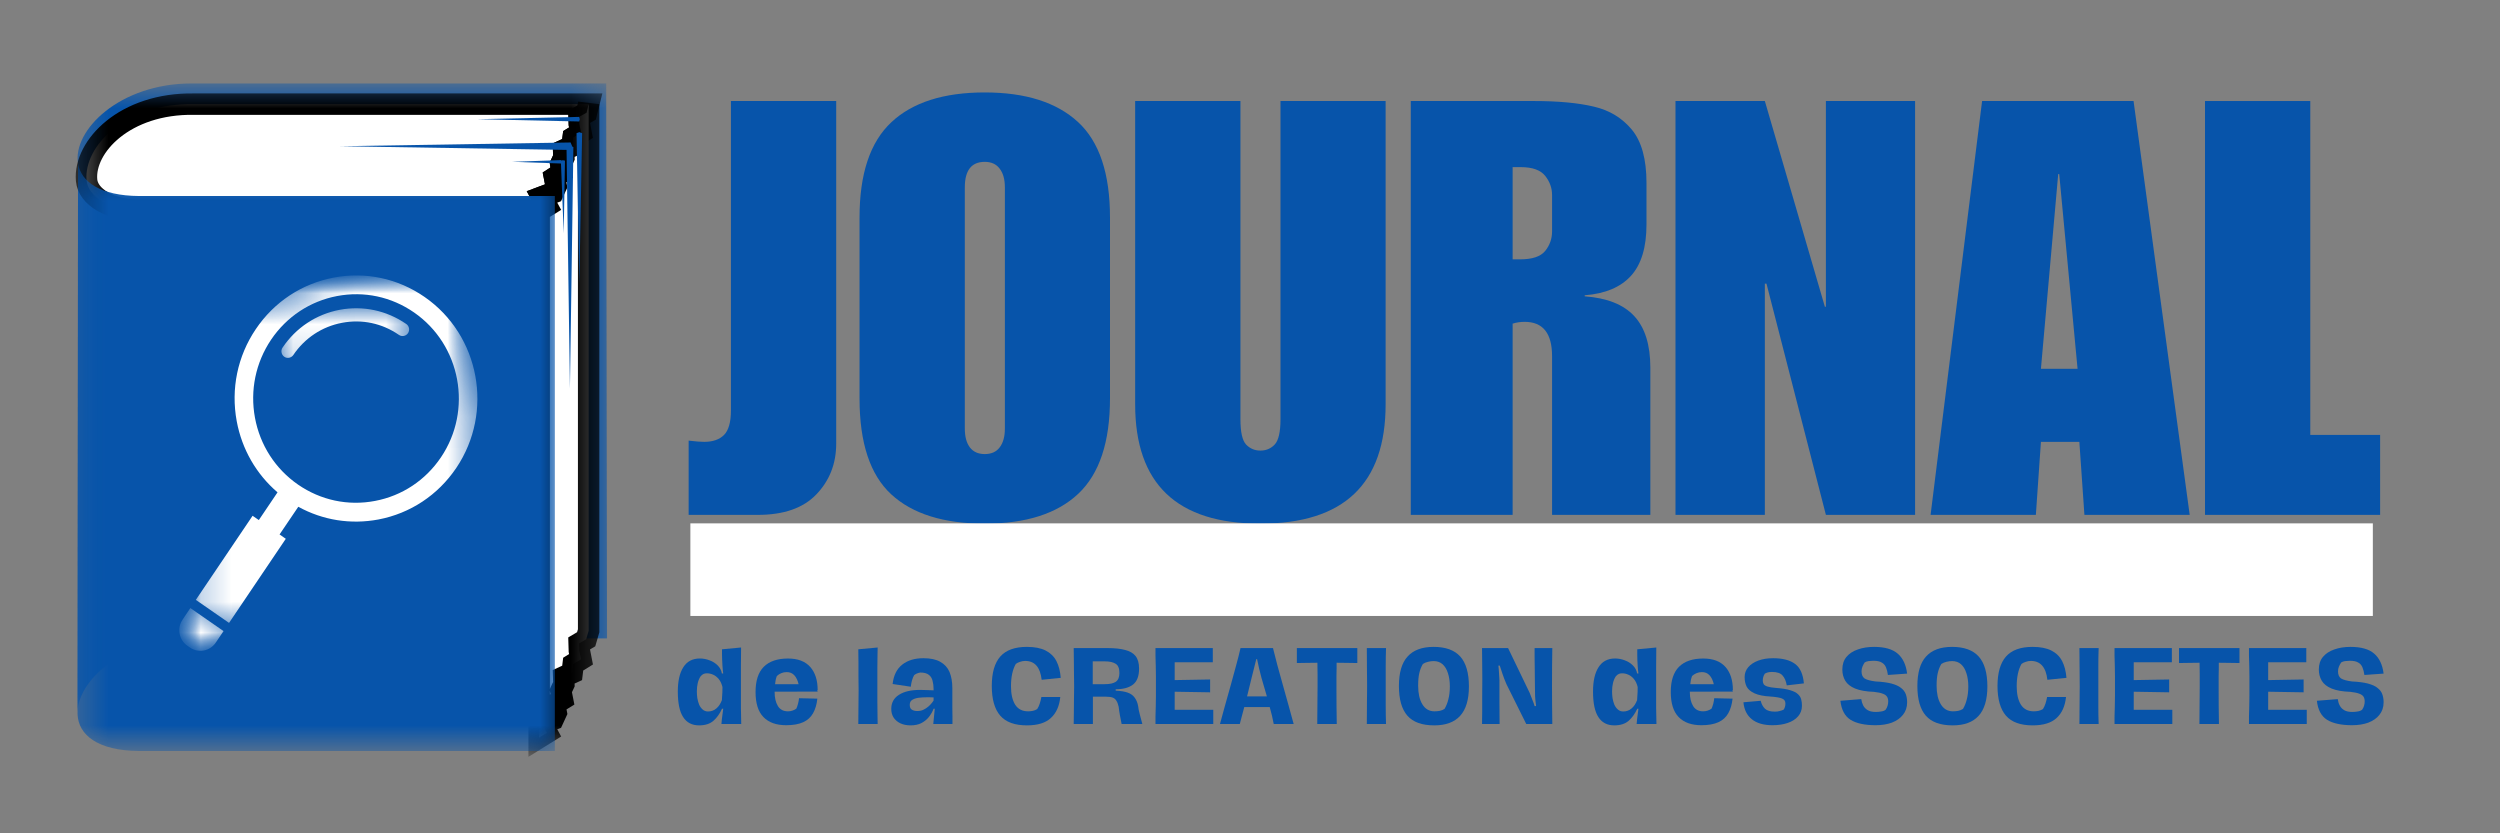
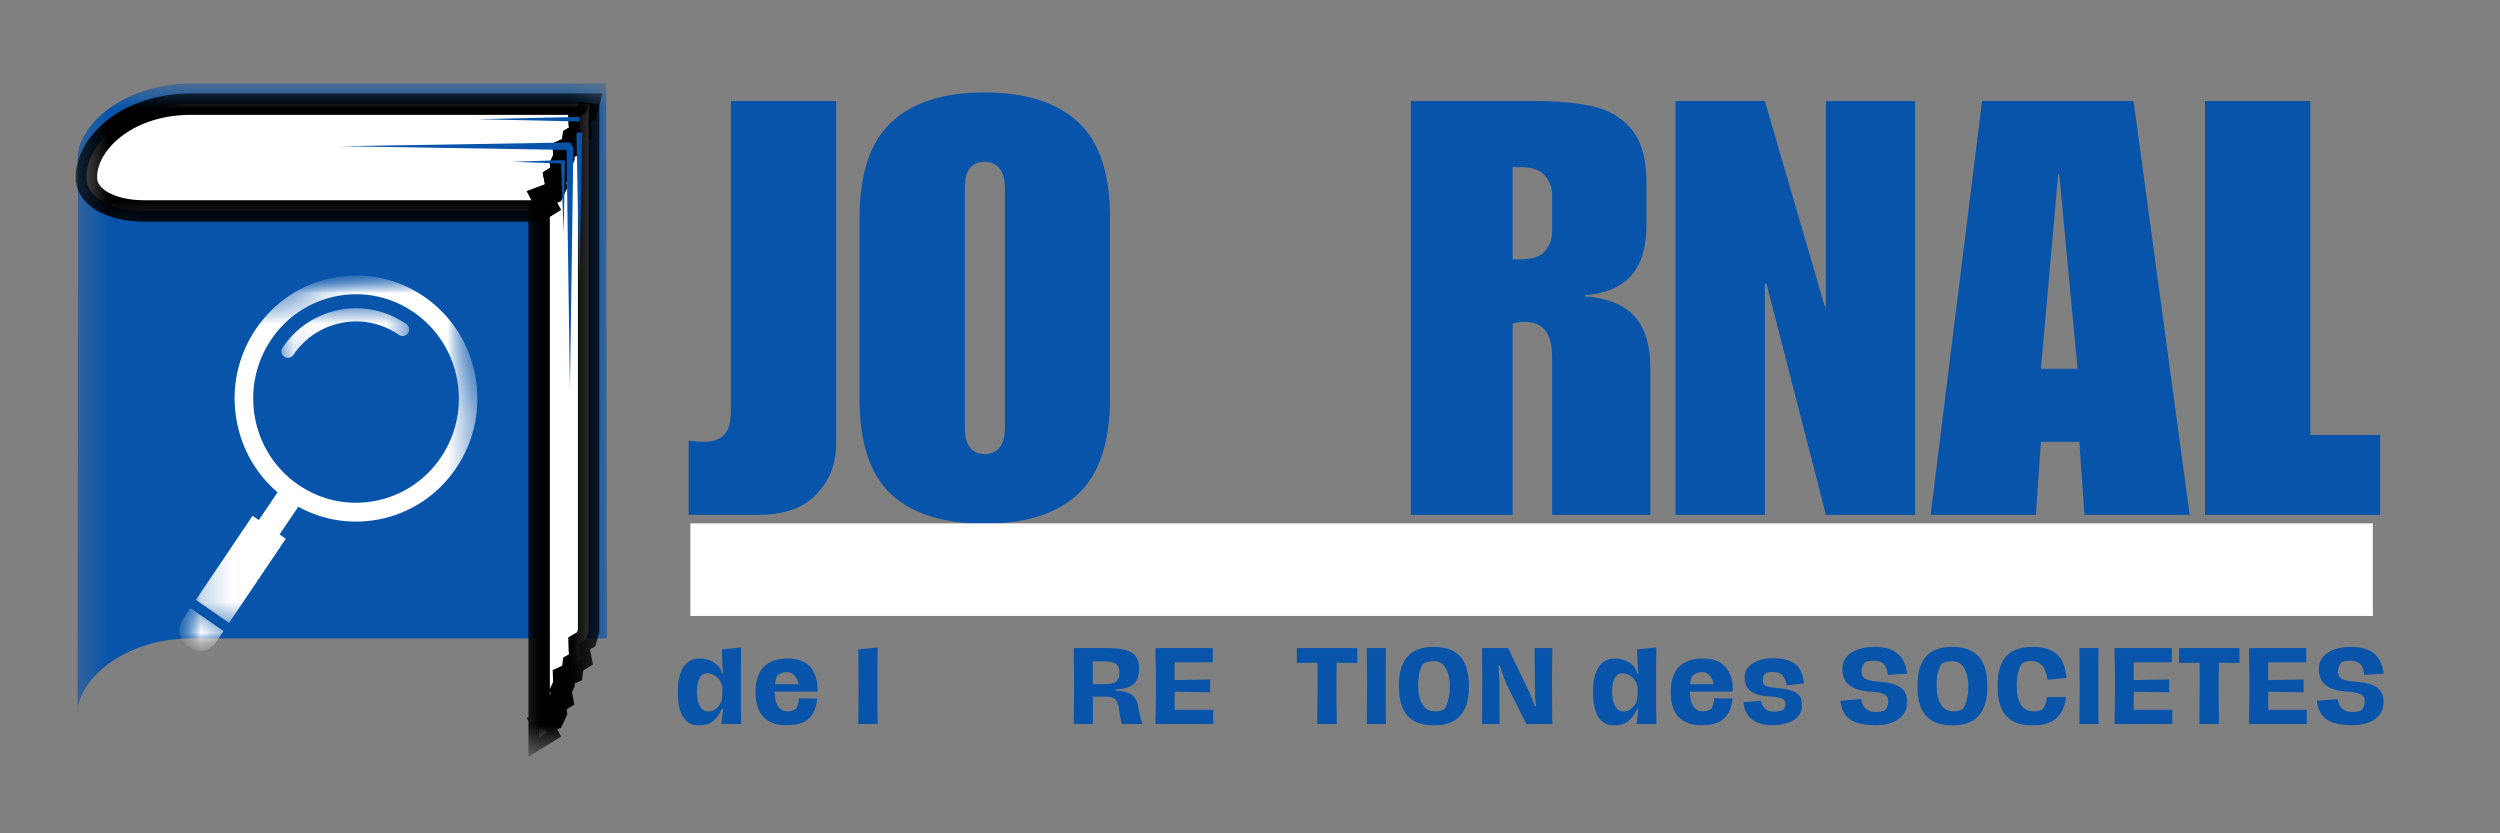
<svg xmlns="http://www.w3.org/2000/svg" width="81" height="27" viewBox="0 0 81 27" fill="none">
  <rect x="0" y="0" width="81" height="27" fill="#808080" stroke="none" />
  <path d="M27.093 3.273V14.374C27.093 15.023 26.878 15.571 26.451 16.017C26.027 16.461 25.395 16.682 24.555 16.682H22.312V14.276C22.534 14.303 22.7 14.316 22.814 14.316C23.096 14.316 23.312 14.241 23.46 14.091C23.607 13.941 23.682 13.678 23.682 13.303V3.273H27.093Z" fill="#0754AA" />
  <path d="M31.906 2.995C33.228 2.995 34.234 3.315 34.927 3.953C35.618 4.589 35.964 5.621 35.964 7.049V12.907C35.964 14.323 35.621 15.352 34.936 15.998C34.251 16.643 33.24 16.966 31.906 16.966C30.575 16.966 29.564 16.651 28.877 16.017C28.191 15.385 27.849 14.349 27.849 12.907V7.049C27.849 5.634 28.191 4.606 28.877 3.963C29.564 3.317 30.575 2.995 31.906 2.995ZM31.26 6.071V13.885C31.26 14.147 31.314 14.35 31.424 14.496C31.536 14.641 31.697 14.712 31.906 14.712C32.119 14.712 32.279 14.641 32.389 14.496C32.501 14.35 32.558 14.147 32.558 13.885V6.071C32.558 5.81 32.501 5.608 32.389 5.464C32.279 5.317 32.119 5.244 31.906 5.244C31.475 5.244 31.26 5.52 31.26 6.071Z" fill="#0754AA" />
-   <path d="M40.19 13.582C40.19 13.996 40.25 14.27 40.373 14.403C40.499 14.534 40.653 14.599 40.836 14.599C41.022 14.599 41.176 14.534 41.3 14.403C41.425 14.27 41.488 13.996 41.488 13.582V3.273H44.894V13.098C44.894 15.678 43.541 16.966 40.836 16.966C38.131 16.966 36.779 15.678 36.779 13.098V3.273H40.19V13.582Z" fill="#0754AA" />
  <path d="M53.346 5.924V7.273C53.346 8.014 53.178 8.568 52.844 8.936C52.509 9.305 52.01 9.516 51.344 9.567V9.601C52.07 9.654 52.605 9.868 52.95 10.242C53.298 10.617 53.471 11.175 53.471 11.914V16.682H50.287V11.538C50.287 10.798 49.99 10.428 49.4 10.428C49.261 10.428 49.13 10.447 49.009 10.486V16.682H45.709V3.273H49.694C50.485 3.273 51.133 3.334 51.638 3.454C52.146 3.571 52.557 3.821 52.873 4.202C53.188 4.584 53.346 5.158 53.346 5.924ZM49.25 8.403C49.645 8.403 49.917 8.313 50.065 8.129C50.212 7.947 50.287 7.737 50.287 7.498V6.315C50.287 6.09 50.212 5.885 50.065 5.699C49.917 5.511 49.652 5.415 49.269 5.415H49.009V8.403H49.25Z" fill="#0754AA" />
  <path d="M59.126 9.939H59.159V3.273H62.049V16.682H59.159L57.234 9.19H57.181V16.682H54.286V3.273H57.181L59.126 9.939Z" fill="#0754AA" />
  <path d="M70.946 16.682H67.535L67.371 14.316H66.126L65.962 16.682H62.551L64.22 3.273H69.127L70.946 16.682ZM66.126 11.949H67.313L66.719 5.64H66.686L66.126 11.949Z" fill="#0754AA" />
  <path d="M74.853 14.091H77.116V16.682H71.442V3.273H74.853V14.091Z" fill="#0754AA" />
  <path d="M22.368 18.457H76.88" stroke="white" stroke-width="3" />
  <mask id="mask0_216_861" style="mask-type:luminance" maskUnits="userSpaceOnUse" x="2" y="2" width="18" height="22">
    <path d="M2.343 2.706H19.712V23.434H2.343V2.706Z" fill="white" />
  </mask>
  <g mask="url(#mask0_216_861)">
    <path fill-rule="evenodd" clip-rule="evenodd" d="M2.513 23.156C2.46 22.09 3.962 20.685 6.201 20.685H19.668L19.641 2.704H6.201C3.876 2.704 2.349 4.223 2.528 5.3" fill="#0754AA" />
  </g>
  <path fill-rule="evenodd" clip-rule="evenodd" d="M4.686 6.835C3.534 6.835 2.85 6.364 2.805 5.838C2.711 4.748 4.047 3.335 6.291 3.374H19.072L19.003 3.649L18.764 3.783L18.771 4.022L18.825 4.298L18.571 4.454L18.538 4.738L18.262 4.865L18.27 5.104L18.17 5.32L18.223 5.595L17.968 5.753L18.022 6.028L17.922 6.244L17.561 6.38L17.721 6.677L17.468 6.835H4.686Z" fill="white" />
  <mask id="mask1_216_861" style="mask-type:luminance" maskUnits="userSpaceOnUse" x="2" y="2" width="18" height="6">
    <path d="M2.343 2.706H19.712V7.785H2.343V2.706Z" fill="white" />
  </mask>
  <g mask="url(#mask1_216_861)">
    <path d="M4.686 6.835C3.534 6.835 2.85 6.364 2.805 5.838C2.711 4.748 4.046 3.335 6.291 3.374H19.072L19.003 3.649L18.764 3.783L18.771 4.022L18.824 4.298L18.571 4.454L18.537 4.738L18.262 4.865L18.27 5.104L18.169 5.32L18.223 5.595L17.968 5.753L18.022 6.028L17.922 6.244L17.56 6.38L17.721 6.677L17.468 6.835H4.686Z" stroke="black" stroke-width="0.694" />
  </g>
  <path fill-rule="evenodd" clip-rule="evenodd" d="M19.072 20.437L18.992 20.712L18.764 20.847L18.771 21.085L18.825 21.361L18.571 21.518L18.537 21.802L18.262 21.929L18.27 22.167L18.169 22.384L18.223 22.659L17.969 22.816L18.022 23.091L17.922 23.308L17.56 23.444L17.721 23.741L17.468 23.898V6.835L17.721 6.678L17.56 6.38L17.922 6.246L18.022 6.029L17.969 5.754L18.196 5.594L18.169 5.321L18.27 5.105L18.262 4.867L18.537 4.738L18.571 4.456L18.825 4.298L18.771 4.023L18.764 3.785L19.005 3.65L19.072 3.374V20.437Z" fill="white" />
  <mask id="mask2_216_861" style="mask-type:luminance" maskUnits="userSpaceOnUse" x="16" y="2" width="4" height="23">
    <path d="M16.422 2.706H19.712V24.302H16.422V2.706Z" fill="white" />
  </mask>
  <g mask="url(#mask2_216_861)">
    <path d="M19.072 20.437L18.992 20.712L18.764 20.847L18.771 21.085L18.825 21.361L18.571 21.518L18.537 21.802L18.262 21.929L18.27 22.167L18.169 22.384L18.223 22.659L17.969 22.816L18.022 23.091L17.922 23.308L17.56 23.444L17.721 23.741L17.468 23.898V6.835L17.721 6.678L17.56 6.38L17.922 6.245L18.022 6.029L17.969 5.754L18.196 5.594L18.169 5.321L18.27 5.105L18.262 4.866L18.537 4.738L18.571 4.456L18.825 4.298L18.771 4.023L18.764 3.784L19.005 3.65L19.072 3.374V20.437Z" stroke="black" stroke-width="0.694" />
  </g>
  <mask id="mask3_216_861" style="mask-type:luminance" maskUnits="userSpaceOnUse" x="2" y="5" width="17" height="20">
    <path d="M2.343 5.281H18.274V24.302H2.343V5.281Z" fill="white" />
  </mask>
  <g mask="url(#mask3_216_861)">
-     <path fill-rule="evenodd" clip-rule="evenodd" d="M4.51 24.332H17.977V6.351H4.51C3.243 6.342 2.632 5.889 2.528 5.303L2.513 23.151C2.544 23.801 3.148 24.324 4.51 24.332Z" fill="#0754AA" />
-   </g>
+     </g>
  <path fill-rule="evenodd" clip-rule="evenodd" d="M18.786 3.862L18.764 3.787L15.459 3.862L18.764 3.936L18.786 3.862Z" fill="#0754AA" />
  <path fill-rule="evenodd" clip-rule="evenodd" d="M18.538 4.738L18.488 4.616L11.021 4.738L18.488 4.859L18.538 4.738Z" fill="#0754AA" />
  <path fill-rule="evenodd" clip-rule="evenodd" d="M18.19 5.243L18.18 5.187L16.592 5.243L18.18 5.298L18.19 5.243Z" fill="#0754AA" />
  <path fill-rule="evenodd" clip-rule="evenodd" d="M18.77 4.282L18.68 4.315C18.71 5.937 18.74 7.56 18.77 9.182L18.861 4.315C18.831 4.304 18.8 4.293 18.77 4.282Z" fill="#0754AA" />
  <path fill-rule="evenodd" clip-rule="evenodd" d="M18.466 4.714C18.429 4.731 18.393 4.748 18.355 4.765C18.393 7.373 18.429 9.979 18.466 12.587L18.578 4.765C18.541 4.748 18.504 4.731 18.466 4.714Z" fill="#0754AA" />
  <path fill-rule="evenodd" clip-rule="evenodd" d="M18.237 5.191L18.172 5.206L18.264 7.561L18.305 5.205L18.237 5.191Z" fill="#0754AA" />
  <path d="M23.374 23.458C23.377 23.413 23.381 23.359 23.389 23.297C23.398 23.232 23.406 23.169 23.413 23.111C23.419 23.05 23.425 23.001 23.432 22.964H23.393C23.319 23.128 23.226 23.257 23.114 23.355C23 23.453 22.846 23.502 22.651 23.502C22.421 23.502 22.25 23.413 22.134 23.233C22.018 23.055 21.961 22.778 21.961 22.407C21.961 22.068 22.02 21.805 22.139 21.619C22.257 21.431 22.436 21.335 22.675 21.335C22.783 21.335 22.888 21.355 22.988 21.394C23.091 21.431 23.179 21.486 23.254 21.561C23.327 21.633 23.372 21.719 23.389 21.82H23.432C23.428 21.774 23.424 21.735 23.418 21.702C23.414 21.667 23.41 21.627 23.408 21.58C23.404 21.531 23.401 21.468 23.398 21.389C23.398 21.331 23.396 21.271 23.393 21.208C23.393 21.144 23.393 21.086 23.393 21.037L24.011 20.979C24.007 21.158 24.006 21.364 24.006 21.595C24.006 21.827 24.006 22.068 24.006 22.319C24.006 22.541 24.006 22.749 24.006 22.944C24.009 23.14 24.012 23.311 24.016 23.458H23.374ZM22.94 23.052C23.043 23.052 23.133 23.02 23.21 22.954C23.287 22.889 23.346 22.8 23.389 22.685C23.391 22.65 23.395 22.601 23.398 22.538C23.404 22.474 23.408 22.381 23.408 22.26C23.381 22.152 23.342 22.067 23.287 22.001C23.232 21.936 23.172 21.888 23.104 21.859C23.037 21.829 22.969 21.815 22.901 21.815C22.865 21.815 22.831 21.822 22.8 21.834C22.767 21.848 22.734 21.873 22.699 21.913C22.618 22.034 22.578 22.199 22.578 22.407C22.578 22.473 22.583 22.542 22.593 22.617C22.605 22.689 22.624 22.759 22.651 22.827C22.679 22.893 22.718 22.947 22.766 22.988C22.814 23.031 22.872 23.052 22.94 23.052Z" fill="#0754AA" />
  <path d="M26.492 22.407L25.098 22.411V22.426C25.098 22.61 25.133 22.759 25.204 22.876C25.274 22.991 25.384 23.047 25.532 23.047C25.58 23.047 25.628 23.04 25.677 23.023C25.725 23.007 25.766 22.986 25.802 22.959C25.847 22.855 25.876 22.743 25.889 22.622L26.482 22.636C26.463 22.822 26.416 22.981 26.342 23.111C26.271 23.238 26.165 23.334 26.024 23.399C25.882 23.464 25.698 23.497 25.474 23.497C25.152 23.497 24.906 23.409 24.736 23.233C24.564 23.057 24.48 22.787 24.48 22.421C24.48 22.057 24.568 21.784 24.745 21.605C24.925 21.426 25.187 21.336 25.532 21.336C25.85 21.336 26.089 21.427 26.251 21.609C26.411 21.789 26.492 22.039 26.492 22.358H26.477L26.492 22.407ZM25.488 21.776C25.427 21.776 25.369 21.788 25.315 21.81C25.259 21.833 25.211 21.864 25.17 21.903C25.153 21.946 25.141 21.99 25.131 22.035C25.124 22.078 25.118 22.122 25.112 22.167H25.874C25.846 22.043 25.798 21.947 25.735 21.878C25.673 21.81 25.591 21.776 25.488 21.776Z" fill="#0754AA" />
  <path d="M27.809 23.458C27.811 23.266 27.814 23.08 27.814 22.9C27.816 22.722 27.819 22.546 27.819 22.372C27.819 22.226 27.816 22.076 27.814 21.922C27.814 21.766 27.814 21.613 27.814 21.463C27.814 21.31 27.811 21.168 27.809 21.037L28.436 20.979C28.436 21.051 28.434 21.142 28.431 21.252C28.431 21.364 28.429 21.485 28.427 21.614C28.427 21.745 28.427 21.876 28.427 22.006C28.427 22.136 28.427 22.259 28.427 22.372C28.427 22.493 28.427 22.62 28.427 22.754C28.429 22.888 28.431 23.015 28.431 23.135C28.434 23.256 28.436 23.364 28.436 23.458H27.809Z" fill="#0754AA" />
-   <path d="M29.505 23.502C29.379 23.502 29.269 23.48 29.177 23.438C29.082 23.393 29.009 23.331 28.955 23.253C28.903 23.172 28.877 23.076 28.877 22.969C28.877 22.771 28.959 22.619 29.123 22.514C29.288 22.407 29.515 22.353 29.809 22.353C29.872 22.353 29.94 22.355 30.011 22.358C30.081 22.361 30.161 22.365 30.248 22.367V22.319C30.248 22.224 30.236 22.136 30.214 22.055C30.195 21.974 30.154 21.91 30.093 21.864C30.032 21.815 29.94 21.79 29.818 21.79C29.737 21.804 29.671 21.832 29.62 21.873C29.565 21.965 29.529 22.091 29.509 22.25L28.921 22.162C28.952 21.882 29.056 21.673 29.23 21.536C29.403 21.397 29.633 21.326 29.92 21.326C30.148 21.326 30.33 21.365 30.465 21.443C30.602 21.519 30.702 21.628 30.764 21.771C30.824 21.915 30.856 22.091 30.856 22.299C30.856 22.433 30.856 22.546 30.856 22.636C30.856 22.728 30.856 22.825 30.856 22.925C30.858 23.036 30.86 23.135 30.86 23.223C30.86 23.309 30.86 23.387 30.86 23.458H30.238L30.286 22.964H30.248C30.212 23.059 30.162 23.147 30.098 23.228C30.033 23.31 29.951 23.377 29.852 23.429C29.756 23.477 29.64 23.502 29.505 23.502ZM29.722 23.037C29.792 23.037 29.857 23.025 29.915 22.998C29.975 22.969 30.028 22.935 30.074 22.896C30.119 22.857 30.156 22.82 30.185 22.783C30.216 22.744 30.238 22.715 30.248 22.695V22.597C30.219 22.595 30.18 22.592 30.132 22.592C30.086 22.592 30.05 22.592 30.021 22.592C29.94 22.592 29.857 22.597 29.77 22.607C29.686 22.617 29.616 22.64 29.558 22.675C29.502 22.709 29.476 22.762 29.476 22.837C29.476 22.913 29.497 22.964 29.543 22.993C29.591 23.023 29.651 23.037 29.722 23.037Z" fill="#0754AA" />
-   <path d="M33.272 23.502C32.879 23.502 32.592 23.398 32.409 23.189C32.225 22.977 32.134 22.656 32.134 22.226C32.134 21.799 32.225 21.481 32.409 21.272C32.592 21.064 32.879 20.959 33.272 20.959C33.52 20.959 33.721 20.998 33.876 21.076C34.032 21.155 34.151 21.27 34.228 21.419C34.305 21.569 34.351 21.75 34.368 21.962L33.75 22.025C33.704 21.618 33.526 21.414 33.215 21.414C33.159 21.414 33.105 21.424 33.05 21.443C32.995 21.46 32.949 21.482 32.911 21.512C32.807 21.697 32.756 21.939 32.756 22.235C32.756 22.487 32.801 22.685 32.891 22.832C32.984 22.976 33.124 23.047 33.311 23.047C33.359 23.047 33.409 23.042 33.461 23.032C33.515 23.02 33.563 23.001 33.605 22.974C33.64 22.919 33.668 22.86 33.687 22.798C33.709 22.733 33.727 22.661 33.74 22.583H34.353C34.324 22.876 34.223 23.103 34.049 23.262C33.878 23.422 33.62 23.502 33.272 23.502Z" fill="#0754AA" />
  <path d="M34.788 23.458C34.788 23.334 34.789 23.203 34.793 23.062C34.795 22.919 34.797 22.776 34.797 22.631C34.8 22.488 34.802 22.357 34.802 22.235C34.802 22.108 34.8 21.974 34.797 21.829C34.797 21.683 34.795 21.538 34.793 21.394C34.789 21.251 34.788 21.119 34.788 20.998H35.898C36.116 20.998 36.299 21.018 36.447 21.057C36.598 21.093 36.713 21.158 36.79 21.253C36.867 21.348 36.906 21.485 36.906 21.663C36.906 21.905 36.841 22.076 36.713 22.177C36.587 22.278 36.399 22.331 36.148 22.333V22.377C36.309 22.385 36.439 22.405 36.539 22.441C36.638 22.477 36.714 22.532 36.766 22.607C36.82 22.679 36.858 22.772 36.877 22.886C36.879 22.915 36.887 22.957 36.896 23.008C36.908 23.061 36.922 23.114 36.935 23.169C36.95 23.226 36.965 23.279 36.978 23.331C36.99 23.383 37.002 23.426 37.012 23.458H36.341C36.328 23.377 36.31 23.287 36.288 23.189C36.269 23.089 36.255 22.992 36.245 22.901C36.226 22.816 36.202 22.751 36.172 22.705C36.144 22.656 36.103 22.622 36.052 22.602C36 22.583 35.929 22.573 35.84 22.573H35.41C35.41 22.629 35.41 22.698 35.41 22.778C35.41 22.86 35.41 22.945 35.41 23.032C35.41 23.118 35.41 23.199 35.41 23.277C35.41 23.353 35.41 23.413 35.41 23.458H34.788ZM35.405 22.167H35.796C35.957 22.167 36.076 22.141 36.153 22.089C36.23 22.034 36.269 21.94 36.269 21.805C36.269 21.656 36.228 21.556 36.148 21.507C36.068 21.455 35.951 21.428 35.796 21.428H35.405V22.167Z" fill="#0754AA" />
  <path d="M37.438 23.458C37.438 23.393 37.438 23.31 37.438 23.209C37.44 23.108 37.444 22.998 37.447 22.881C37.45 22.764 37.452 22.65 37.452 22.539C37.452 22.425 37.452 22.322 37.452 22.23C37.452 22.133 37.452 22.029 37.452 21.918C37.452 21.808 37.45 21.695 37.447 21.58C37.444 21.466 37.44 21.359 37.438 21.257C37.438 21.157 37.438 21.07 37.438 20.998H39.295V21.458H38.06V22.035L39.208 22.015V22.431L38.06 22.412V22.998H39.31V23.458H37.438Z" fill="#0754AA" />
-   <path d="M41.915 23.458H41.269C41.252 23.367 41.233 23.276 41.211 23.184C41.188 23.094 41.164 23.002 41.139 22.91H40.719C40.644 22.91 40.574 22.91 40.507 22.91C40.441 22.91 40.378 22.91 40.314 22.91C40.258 23.129 40.21 23.311 40.169 23.458H39.527C39.575 23.286 39.629 23.091 39.686 22.876C39.747 22.661 39.808 22.443 39.87 22.221C39.934 21.996 39.993 21.779 40.048 21.57C40.106 21.359 40.154 21.168 40.193 20.998H41.245C41.286 21.164 41.334 21.353 41.389 21.561C41.447 21.766 41.507 21.981 41.568 22.206C41.632 22.429 41.694 22.646 41.751 22.861C41.809 23.074 41.864 23.272 41.915 23.458ZM40.405 22.563H41.047C40.989 22.365 40.931 22.166 40.873 21.966C40.818 21.765 40.77 21.561 40.729 21.355H40.704C40.653 21.558 40.601 21.764 40.55 21.971C40.498 22.177 40.45 22.375 40.405 22.563Z" fill="#0754AA" />
  <path d="M42.679 23.458C42.682 23.26 42.684 23.057 42.684 22.852C42.686 22.644 42.689 22.445 42.689 22.255C42.689 22.122 42.689 21.985 42.689 21.844C42.689 21.705 42.686 21.58 42.684 21.473C42.587 21.473 42.478 21.475 42.356 21.477C42.236 21.477 42.124 21.48 42.018 21.482V20.998H43.977V21.482C43.88 21.48 43.77 21.477 43.644 21.477C43.521 21.475 43.409 21.473 43.306 21.473C43.306 21.515 43.306 21.575 43.306 21.654C43.306 21.729 43.304 21.81 43.301 21.898C43.301 21.984 43.301 22.064 43.301 22.142C43.301 22.218 43.301 22.273 43.301 22.309C43.301 22.694 43.304 23.076 43.311 23.458H42.679Z" fill="#0754AA" />
  <path d="M44.285 23.458C44.287 23.253 44.289 23.05 44.289 22.847C44.292 22.641 44.294 22.436 44.294 22.23C44.294 22.025 44.292 21.82 44.289 21.614C44.289 21.409 44.287 21.204 44.285 20.998H44.907C44.9 21.204 44.897 21.409 44.897 21.614C44.897 21.82 44.897 22.024 44.897 22.226C44.897 22.435 44.897 22.641 44.897 22.847C44.897 23.05 44.9 23.253 44.907 23.458H44.285Z" fill="#0754AA" />
  <path d="M46.469 23.502C46.073 23.502 45.784 23.398 45.6 23.189C45.417 22.981 45.325 22.66 45.325 22.226C45.325 21.795 45.418 21.477 45.605 21.272C45.791 21.064 46.073 20.959 46.45 20.959C46.838 20.959 47.126 21.064 47.313 21.272C47.499 21.481 47.593 21.804 47.593 22.24C47.593 22.668 47.498 22.986 47.308 23.194C47.121 23.399 46.842 23.502 46.469 23.502ZM46.478 23.047C46.533 23.047 46.59 23.042 46.647 23.032C46.705 23.02 46.756 22.998 46.802 22.969C46.856 22.881 46.898 22.777 46.927 22.656C46.959 22.536 46.975 22.397 46.975 22.24C46.975 22.078 46.954 21.935 46.913 21.81C46.874 21.686 46.816 21.59 46.739 21.521C46.662 21.453 46.565 21.419 46.45 21.419C46.392 21.419 46.33 21.427 46.266 21.443C46.205 21.457 46.151 21.48 46.102 21.512C46.05 21.597 46.012 21.695 45.986 21.805C45.96 21.916 45.948 22.053 45.948 22.216C45.948 22.464 45.992 22.665 46.083 22.817C46.176 22.971 46.307 23.047 46.478 23.047Z" fill="#0754AA" />
  <path d="M48.018 23.458C48.02 23.334 48.023 23.203 48.023 23.062C48.023 22.919 48.023 22.761 48.023 22.587C48.025 22.415 48.027 22.218 48.027 21.996C48.027 21.843 48.025 21.68 48.023 21.507C48.023 21.331 48.02 21.162 48.018 20.998H48.862L49.562 22.451C49.59 22.529 49.621 22.607 49.653 22.685C49.685 22.761 49.708 22.825 49.721 22.876H49.769C49.759 22.811 49.751 22.743 49.745 22.671C49.738 22.6 49.735 22.529 49.735 22.46C49.735 22.347 49.733 22.223 49.73 22.089C49.73 21.952 49.728 21.817 49.726 21.683C49.726 21.55 49.723 21.424 49.721 21.306C49.721 21.186 49.721 21.084 49.721 20.998H50.295C50.288 21.399 50.285 21.8 50.285 22.201C50.285 22.596 50.288 23.015 50.295 23.458H49.451L48.809 22.167C48.754 22.037 48.71 21.925 48.679 21.829C48.646 21.735 48.617 21.647 48.592 21.565H48.548C48.551 21.585 48.554 21.618 48.558 21.663C48.56 21.706 48.564 21.754 48.568 21.805C48.574 21.858 48.577 21.907 48.577 21.952C48.58 21.995 48.582 22.024 48.582 22.04C48.582 22.304 48.582 22.553 48.582 22.788C48.582 23.023 48.583 23.247 48.587 23.458H48.018Z" fill="#0754AA" />
  <path d="M53.027 23.458C53.03 23.413 53.034 23.359 53.042 23.297C53.051 23.232 53.059 23.169 53.066 23.111C53.072 23.05 53.078 23.001 53.085 22.964H53.047C52.972 23.128 52.879 23.257 52.767 23.355C52.653 23.453 52.499 23.502 52.303 23.502C52.074 23.502 51.903 23.413 51.787 23.233C51.671 23.055 51.614 22.778 51.614 22.407C51.614 22.068 51.673 21.805 51.792 21.619C51.91 21.431 52.089 21.335 52.328 21.335C52.436 21.335 52.541 21.355 52.641 21.394C52.744 21.431 52.832 21.486 52.907 21.561C52.98 21.633 53.025 21.719 53.042 21.82H53.085C53.081 21.774 53.077 21.735 53.071 21.702C53.067 21.667 53.063 21.627 53.061 21.58C53.057 21.531 53.054 21.468 53.051 21.389C53.051 21.331 53.049 21.271 53.047 21.208C53.047 21.144 53.047 21.086 53.047 21.037L53.664 20.979C53.66 21.158 53.659 21.364 53.659 21.595C53.659 21.827 53.659 22.068 53.659 22.319C53.659 22.541 53.659 22.749 53.659 22.944C53.662 23.14 53.665 23.311 53.669 23.458H53.027ZM52.593 23.052C52.696 23.052 52.786 23.02 52.863 22.954C52.94 22.889 52.999 22.8 53.042 22.685C53.044 22.65 53.048 22.601 53.051 22.538C53.057 22.474 53.061 22.381 53.061 22.26C53.034 22.152 52.995 22.067 52.94 22.001C52.885 21.936 52.825 21.888 52.757 21.859C52.689 21.829 52.622 21.815 52.554 21.815C52.518 21.815 52.484 21.822 52.453 21.834C52.42 21.848 52.387 21.873 52.352 21.913C52.271 22.034 52.231 22.199 52.231 22.407C52.231 22.473 52.236 22.542 52.246 22.617C52.258 22.689 52.277 22.759 52.303 22.827C52.332 22.893 52.371 22.947 52.419 22.988C52.468 23.031 52.525 23.052 52.593 23.052Z" fill="#0754AA" />
  <path d="M56.145 22.407L54.751 22.411V22.426C54.751 22.61 54.786 22.759 54.857 22.876C54.927 22.991 55.036 23.047 55.185 23.047C55.233 23.047 55.281 23.04 55.33 23.023C55.378 23.007 55.419 22.986 55.455 22.959C55.5 22.855 55.529 22.743 55.542 22.622L56.135 22.636C56.116 22.822 56.069 22.981 55.995 23.111C55.924 23.238 55.818 23.334 55.677 23.399C55.535 23.464 55.351 23.497 55.127 23.497C54.805 23.497 54.559 23.409 54.389 23.233C54.218 23.057 54.133 22.787 54.133 22.421C54.133 22.057 54.221 21.784 54.398 21.605C54.578 21.426 54.84 21.336 55.185 21.336C55.503 21.336 55.742 21.427 55.904 21.609C56.064 21.789 56.145 22.039 56.145 22.358H56.13L56.145 22.407ZM55.141 21.776C55.08 21.776 55.022 21.788 54.968 21.81C54.912 21.833 54.864 21.864 54.823 21.903C54.806 21.946 54.794 21.99 54.784 22.035C54.777 22.078 54.771 22.122 54.765 22.167H55.527C55.498 22.043 55.451 21.947 55.388 21.878C55.326 21.81 55.244 21.776 55.141 21.776Z" fill="#0754AA" />
  <path d="M57.428 23.497C57.144 23.497 56.922 23.433 56.762 23.306C56.6 23.177 56.509 22.992 56.487 22.754L57.047 22.705C57.072 22.812 57.119 22.899 57.187 22.964C57.254 23.026 57.36 23.057 57.505 23.057C57.565 23.057 57.618 23.051 57.664 23.037C57.709 23.025 57.751 23.011 57.79 22.993C57.811 22.962 57.826 22.93 57.833 22.901C57.843 22.871 57.847 22.834 57.847 22.788C57.847 22.713 57.81 22.661 57.736 22.631C57.665 22.602 57.541 22.581 57.365 22.568C57.143 22.556 56.971 22.521 56.849 22.465C56.726 22.41 56.641 22.338 56.593 22.25C56.547 22.16 56.526 22.055 56.526 21.937C56.526 21.817 56.564 21.711 56.641 21.619C56.718 21.529 56.826 21.457 56.965 21.404C57.102 21.353 57.264 21.326 57.447 21.326C57.758 21.326 57.997 21.388 58.161 21.512C58.325 21.633 58.419 21.843 58.446 22.142L57.891 22.206C57.868 22.069 57.823 21.964 57.756 21.888C57.691 21.81 57.577 21.771 57.413 21.771C57.367 21.771 57.324 21.776 57.283 21.785C57.244 21.795 57.211 21.809 57.182 21.825C57.136 21.891 57.114 21.966 57.114 22.055C57.114 22.094 57.124 22.131 57.143 22.167C57.165 22.2 57.207 22.226 57.269 22.245C57.333 22.265 57.424 22.279 57.544 22.289C57.736 22.303 57.889 22.327 58.002 22.363C58.114 22.396 58.197 22.438 58.253 22.49C58.307 22.539 58.342 22.596 58.359 22.661C58.375 22.723 58.383 22.792 58.383 22.866C58.383 23.001 58.341 23.114 58.258 23.209C58.177 23.304 58.065 23.375 57.92 23.424C57.778 23.473 57.614 23.497 57.428 23.497Z" fill="#0754AA" />
  <path d="M60.768 23.497C60.417 23.497 60.147 23.438 59.957 23.321C59.77 23.201 59.661 22.996 59.629 22.705L60.305 22.651C60.314 22.723 60.335 22.792 60.367 22.856C60.399 22.919 60.447 22.969 60.512 23.008C60.576 23.047 60.664 23.067 60.778 23.067C60.832 23.067 60.89 23.062 60.951 23.052C61.015 23.042 61.063 23.023 61.096 22.993C61.15 22.915 61.178 22.826 61.178 22.724C61.178 22.663 61.165 22.612 61.139 22.573C61.113 22.531 61.067 22.498 60.999 22.475C60.934 22.449 60.84 22.43 60.715 22.416C60.46 22.407 60.258 22.371 60.107 22.309C59.959 22.248 59.852 22.164 59.788 22.059C59.723 21.952 59.692 21.829 59.692 21.692C59.692 21.526 59.737 21.389 59.827 21.282C59.916 21.174 60.039 21.095 60.194 21.042C60.348 20.987 60.523 20.959 60.72 20.959C61.063 20.959 61.319 21.032 61.487 21.179C61.653 21.323 61.755 21.538 61.791 21.825L61.168 21.869C61.155 21.774 61.135 21.692 61.106 21.624C61.079 21.556 61.035 21.504 60.971 21.468C60.909 21.428 60.817 21.409 60.696 21.409C60.65 21.409 60.6 21.413 60.546 21.419C60.494 21.426 60.451 21.441 60.416 21.463C60.387 21.506 60.363 21.551 60.343 21.6C60.324 21.646 60.314 21.696 60.314 21.751C60.314 21.859 60.346 21.936 60.411 21.981C60.478 22.024 60.595 22.057 60.763 22.079C60.975 22.089 61.149 22.112 61.284 22.147C61.419 22.184 61.522 22.23 61.593 22.289C61.666 22.345 61.718 22.411 61.747 22.49C61.776 22.568 61.791 22.656 61.791 22.754C61.791 22.914 61.745 23.05 61.656 23.16C61.569 23.271 61.448 23.355 61.294 23.414C61.142 23.469 60.967 23.497 60.768 23.497Z" fill="#0754AA" />
  <path d="M63.267 23.502C62.871 23.502 62.582 23.398 62.398 23.189C62.215 22.981 62.123 22.66 62.123 22.226C62.123 21.795 62.216 21.477 62.403 21.272C62.589 21.064 62.871 20.959 63.248 20.959C63.636 20.959 63.924 21.064 64.111 21.272C64.297 21.481 64.391 21.804 64.391 22.24C64.391 22.668 64.296 22.986 64.106 23.194C63.919 23.399 63.64 23.502 63.267 23.502ZM63.276 23.047C63.331 23.047 63.388 23.042 63.445 23.032C63.503 23.02 63.554 22.998 63.6 22.969C63.654 22.881 63.696 22.777 63.725 22.656C63.757 22.536 63.773 22.397 63.773 22.24C63.773 22.078 63.752 21.935 63.711 21.81C63.672 21.686 63.614 21.59 63.537 21.521C63.46 21.453 63.363 21.419 63.248 21.419C63.19 21.419 63.128 21.427 63.064 21.443C63.003 21.457 62.948 21.48 62.9 21.512C62.848 21.597 62.81 21.695 62.784 21.805C62.758 21.916 62.746 22.053 62.746 22.216C62.746 22.464 62.79 22.665 62.881 22.817C62.974 22.971 63.105 23.047 63.276 23.047Z" fill="#0754AA" />
  <path d="M65.858 23.502C65.465 23.502 65.177 23.398 64.994 23.189C64.811 22.977 64.719 22.656 64.719 22.226C64.719 21.799 64.811 21.481 64.994 21.272C65.177 21.064 65.465 20.959 65.858 20.959C66.105 20.959 66.306 20.998 66.461 21.076C66.618 21.155 66.736 21.27 66.813 21.419C66.89 21.569 66.936 21.75 66.953 21.962L66.335 22.025C66.29 21.618 66.111 21.414 65.8 21.414C65.744 21.414 65.69 21.424 65.636 21.443C65.58 21.46 65.534 21.482 65.496 21.512C65.392 21.697 65.341 21.939 65.341 22.235C65.341 22.487 65.386 22.685 65.477 22.832C65.57 22.976 65.709 23.047 65.896 23.047C65.945 23.047 65.994 23.042 66.046 23.032C66.1 23.02 66.148 23.001 66.191 22.974C66.226 22.919 66.253 22.86 66.273 22.798C66.294 22.733 66.312 22.661 66.326 22.583H66.939C66.909 22.876 66.808 23.103 66.635 23.262C66.463 23.422 66.205 23.502 65.858 23.502Z" fill="#0754AA" />
  <path d="M67.373 23.458C67.376 23.253 67.378 23.05 67.378 22.847C67.38 22.641 67.383 22.436 67.383 22.23C67.383 22.025 67.38 21.82 67.378 21.614C67.378 21.409 67.376 21.204 67.373 20.998H67.996C67.988 21.204 67.986 21.409 67.986 21.614C67.986 21.82 67.986 22.024 67.986 22.226C67.986 22.435 67.986 22.641 67.986 22.847C67.986 23.05 67.988 23.253 67.996 23.458H67.373Z" fill="#0754AA" />
  <path d="M68.511 23.458C68.511 23.393 68.511 23.31 68.511 23.209C68.513 23.108 68.517 22.998 68.52 22.881C68.523 22.764 68.525 22.65 68.525 22.539C68.525 22.425 68.525 22.322 68.525 22.23C68.525 22.133 68.525 22.029 68.525 21.918C68.525 21.808 68.523 21.695 68.52 21.58C68.517 21.466 68.513 21.359 68.511 21.257C68.511 21.157 68.511 21.07 68.511 20.998H70.368V21.458H69.133V22.035L70.281 22.015V22.431L69.133 22.412V22.998H70.383V23.458H68.511Z" fill="#0754AA" />
  <path d="M71.261 23.458C71.264 23.26 71.266 23.057 71.266 22.852C71.269 22.644 71.271 22.445 71.271 22.255C71.271 22.122 71.271 21.985 71.271 21.844C71.271 21.705 71.269 21.58 71.266 21.473C71.17 21.473 71.06 21.475 70.938 21.477C70.819 21.477 70.707 21.48 70.6 21.482V20.998H72.559V21.482C72.463 21.48 72.352 21.477 72.226 21.477C72.103 21.475 71.991 21.473 71.889 21.473C71.889 21.515 71.889 21.575 71.889 21.654C71.889 21.729 71.886 21.81 71.884 21.898C71.884 21.984 71.884 22.064 71.884 22.142C71.884 22.218 71.884 22.273 71.884 22.309C71.884 22.694 71.886 23.076 71.894 23.458H71.261Z" fill="#0754AA" />
  <path d="M72.867 23.458C72.867 23.393 72.867 23.31 72.867 23.209C72.869 23.108 72.873 22.998 72.876 22.881C72.879 22.764 72.881 22.65 72.881 22.539C72.881 22.425 72.881 22.322 72.881 22.23C72.881 22.133 72.881 22.029 72.881 21.918C72.881 21.808 72.879 21.695 72.876 21.58C72.873 21.466 72.869 21.359 72.867 21.257C72.867 21.157 72.867 21.07 72.867 20.998H74.724V21.458H73.489V22.035L74.637 22.015V22.431L73.489 22.412V22.998H74.739V23.458H72.867Z" fill="#0754AA" />
  <path d="M76.206 23.497C75.855 23.497 75.585 23.438 75.395 23.321C75.209 23.201 75.099 22.996 75.067 22.705L75.743 22.651C75.752 22.723 75.773 22.792 75.806 22.856C75.837 22.919 75.885 22.969 75.95 23.008C76.014 23.047 76.102 23.067 76.216 23.067C76.27 23.067 76.328 23.062 76.389 23.052C76.453 23.042 76.501 23.023 76.534 22.993C76.588 22.915 76.616 22.826 76.616 22.724C76.616 22.663 76.603 22.612 76.578 22.573C76.551 22.531 76.505 22.498 76.438 22.475C76.373 22.449 76.278 22.43 76.153 22.416C75.898 22.407 75.696 22.371 75.545 22.309C75.397 22.248 75.29 22.164 75.227 22.059C75.162 21.952 75.13 21.829 75.13 21.692C75.13 21.526 75.175 21.389 75.265 21.282C75.355 21.174 75.478 21.095 75.632 21.042C75.786 20.987 75.961 20.959 76.158 20.959C76.501 20.959 76.757 21.032 76.925 21.179C77.091 21.323 77.193 21.538 77.229 21.825L76.606 21.869C76.593 21.774 76.573 21.692 76.544 21.624C76.517 21.556 76.473 21.504 76.409 21.468C76.347 21.428 76.255 21.409 76.134 21.409C76.088 21.409 76.038 21.413 75.984 21.419C75.932 21.426 75.889 21.441 75.854 21.463C75.825 21.506 75.801 21.551 75.781 21.6C75.762 21.646 75.752 21.696 75.752 21.751C75.752 21.859 75.784 21.936 75.849 21.981C75.916 22.024 76.034 22.057 76.201 22.079C76.413 22.089 76.587 22.112 76.722 22.147C76.857 22.184 76.96 22.23 77.031 22.289C77.105 22.345 77.156 22.411 77.185 22.49C77.214 22.568 77.229 22.656 77.229 22.754C77.229 22.914 77.183 23.05 77.094 23.16C77.007 23.271 76.886 23.355 76.732 23.414C76.58 23.469 76.405 23.497 76.206 23.497Z" fill="#0754AA" />
  <mask id="mask4_216_861" style="mask-type:luminance" maskUnits="userSpaceOnUse" x="6" y="8" width="10" height="13">
    <path d="M6.232 8.724H15.495V20.304H6.232V8.724Z" fill="white" />
  </mask>
  <g mask="url(#mask4_216_861)">
    <mask id="mask5_216_861" style="mask-type:luminance" maskUnits="userSpaceOnUse" x="3" y="8" width="15" height="14">
      <path d="M3.855 10.307L15.007 8.183L17.06 19.256L5.908 21.381L3.855 10.307Z" fill="white" />
    </mask>
    <g mask="url(#mask5_216_861)">
      <mask id="mask6_216_861" style="mask-type:luminance" maskUnits="userSpaceOnUse" x="3" y="8" width="15" height="14">
        <path d="M3.855 10.307L15.007 8.183L17.06 19.256L5.908 21.381L3.855 10.307Z" fill="white" />
      </mask>
      <g mask="url(#mask6_216_861)">
        <path d="M13.756 9.621C12.889 9.02 11.842 8.797 10.811 8.994C9.777 9.191 8.882 9.782 8.289 10.662C7.695 11.54 7.476 12.602 7.67 13.648C7.839 14.558 8.303 15.362 8.992 15.952L8.386 16.85L8.184 16.711L6.345 19.436L7.421 20.182L9.26 17.457L9.058 17.316L9.665 16.419C10.456 16.855 11.364 17.001 12.262 16.831C13.294 16.634 14.189 16.041 14.783 15.162C16.007 13.346 15.546 10.861 13.756 9.621ZM14.287 14.817C13.784 15.563 13.026 16.064 12.151 16.23C11.276 16.398 10.39 16.208 9.655 15.7C8.921 15.191 8.425 14.422 8.261 13.536C8.097 12.648 8.283 11.75 8.784 11.005C9.287 10.261 10.045 9.759 10.92 9.592C11.795 9.425 12.681 9.614 13.416 10.124C14.933 11.175 15.324 13.281 14.287 14.817Z" fill="white" />
      </g>
    </g>
  </g>
  <mask id="mask7_216_861" style="mask-type:luminance" maskUnits="userSpaceOnUse" x="9" y="9" width="5" height="3">
    <path d="M9.011 9.976H13.334V11.854H9.011V9.976Z" fill="white" />
  </mask>
  <g mask="url(#mask7_216_861)">
    <mask id="mask8_216_861" style="mask-type:luminance" maskUnits="userSpaceOnUse" x="3" y="8" width="15" height="14">
      <path d="M3.855 10.307L15.007 8.183L17.06 19.256L5.908 21.381L3.855 10.307Z" fill="white" />
    </mask>
    <g mask="url(#mask8_216_861)">
      <mask id="mask9_216_861" style="mask-type:luminance" maskUnits="userSpaceOnUse" x="3" y="8" width="15" height="14">
        <path d="M3.855 10.307L15.007 8.183L17.06 19.256L5.908 21.381L3.855 10.307Z" fill="white" />
      </mask>
      <g mask="url(#mask9_216_861)">
        <path d="M11.004 10.038C10.246 10.182 9.59 10.617 9.155 11.262C9.089 11.358 9.115 11.492 9.21 11.559C9.305 11.625 9.437 11.599 9.503 11.503C9.873 10.953 10.434 10.582 11.081 10.459C11.729 10.335 12.382 10.475 12.926 10.851C12.973 10.884 13.031 10.894 13.084 10.884C13.136 10.874 13.186 10.844 13.219 10.795C13.284 10.698 13.26 10.565 13.164 10.498C12.528 10.058 11.76 9.895 11.004 10.038Z" fill="white" />
      </g>
    </g>
  </g>
  <mask id="mask10_216_861" style="mask-type:luminance" maskUnits="userSpaceOnUse" x="5" y="19" width="3" height="3">
    <path d="M5.614 19.678H7.467V21.243H5.614V19.678Z" fill="white" />
  </mask>
  <g mask="url(#mask10_216_861)">
    <mask id="mask11_216_861" style="mask-type:luminance" maskUnits="userSpaceOnUse" x="3" y="8" width="15" height="14">
      <path d="M3.855 10.307L15.007 8.183L17.06 19.256L5.908 21.381L3.855 10.307Z" fill="white" />
    </mask>
    <g mask="url(#mask11_216_861)">
      <mask id="mask12_216_861" style="mask-type:luminance" maskUnits="userSpaceOnUse" x="3" y="8" width="15" height="14">
        <path d="M3.855 10.307L15.007 8.183L17.06 19.256L5.908 21.381L3.855 10.307Z" fill="white" />
      </mask>
      <g mask="url(#mask12_216_861)">
        <path d="M5.915 20.076C5.727 20.353 5.797 20.733 6.072 20.923L6.155 20.98C6.429 21.171 6.803 21.099 6.991 20.821L7.243 20.447L6.167 19.701L5.915 20.076Z" fill="white" />
      </g>
    </g>
  </g>
</svg>